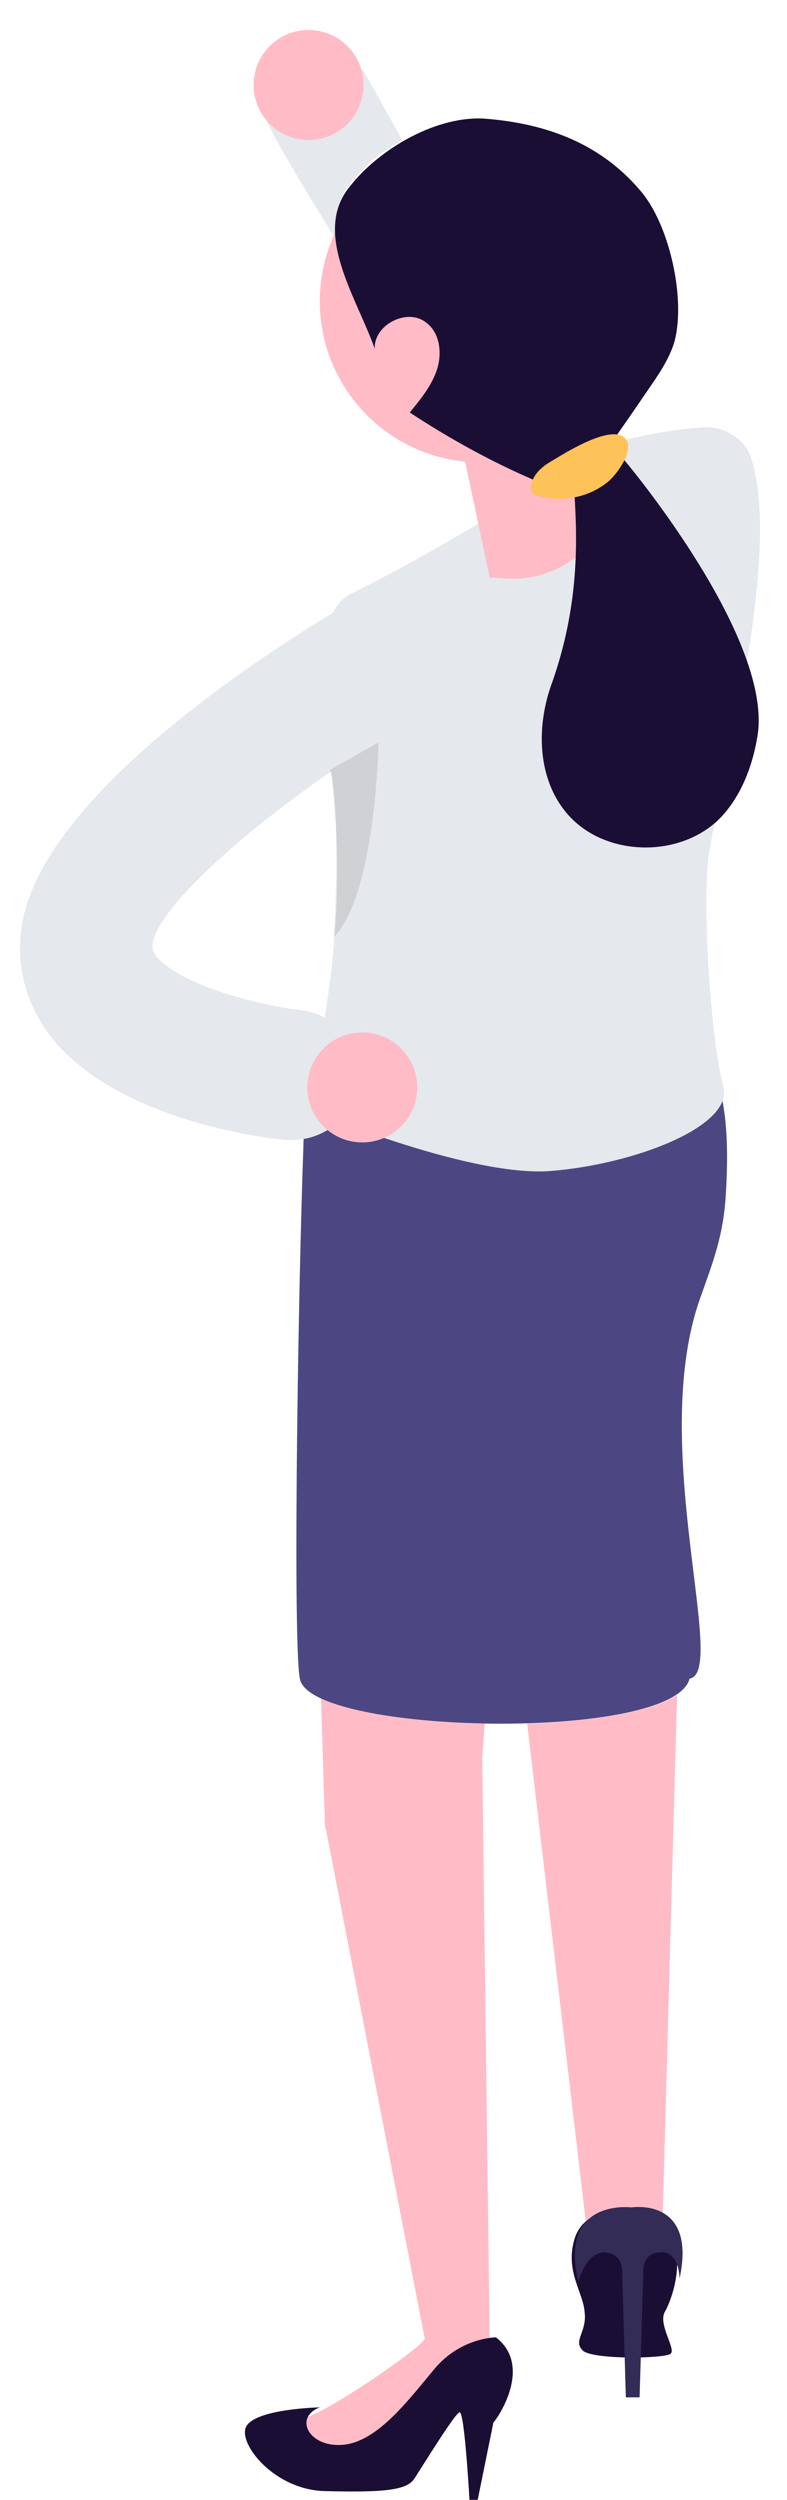
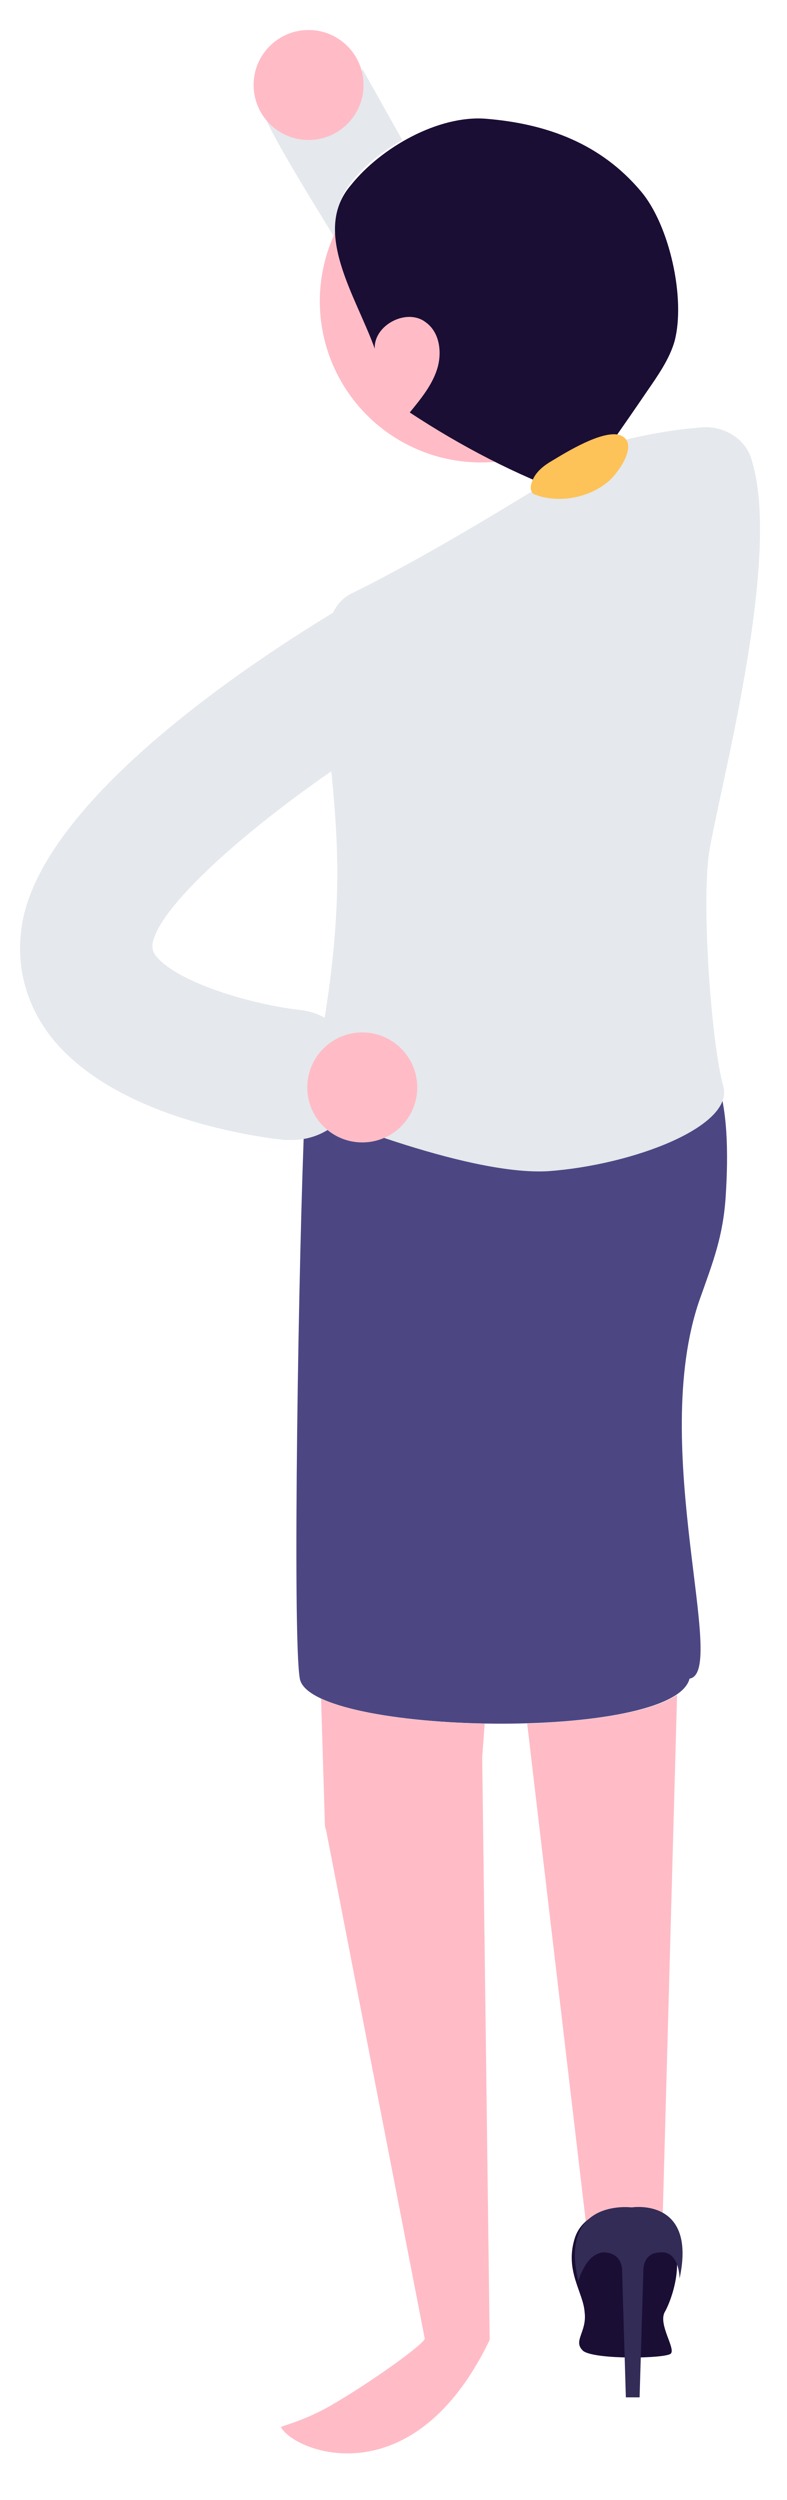
<svg xmlns="http://www.w3.org/2000/svg" x="0px" y="0px" width="63px" height="200px" viewBox="0 0 63 200" style="enable-background:new 0 0 63 200;" xml:space="preserve">
  <style type="text/css">
	.st0{fill:#4C4783;}
	.st1{fill:#E5E8EC;}
	.st2{fill:#FFBCC6;}
	.st3{fill:#1B0E35;}
	.st4{fill:#FDC258;}
	.st5{opacity:0.1;}
	.st6{fill:#322C57;}
</style>
  <g id="C4C4783">
    <path class="st0" d="M24.4,88.8C23.9,100,23.4,131,24,134.3c0.8,4.5,29.9,5.1,31.2,0c3.1-0.5-3.3-18.5,0.8-30.3    c1.1-3.1,1.9-5.1,2.1-8.4c0.2-3.2,0.2-7.1-0.9-9.7c-5.9-1.1-11.9-2.2-17.8-3.3C34,81.7,27.9,84.6,24.4,88.8z" />
  </g>
  <g id="CE5E8EC">
    <g>
      <path class="st1" d="M56.1,34.2c-4,0.3-7.6,1.4-7.6,1.4s-12.2,7.9-20.4,11.9C24,49.6,26.9,59.4,27,69.3c0.1,9.7-2.5,19.4-2.5,19.4     s12.7,5.4,19.4,5c6.8-0.5,14.9-3.6,14-6.8c-0.9-3.2-1.7-13.5-1.2-18.2c0.4-3.8,6-23.6,3.5-31.8C59.8,35.2,58,34,56.1,34.2z" />
      <g>
        <g>
          <path class="st1" d="M23.4,91.2c-0.2,0-0.4,0-0.6,0C20.7,91,9.4,89.5,4.2,83.1c-2-2.5-2.9-5.5-2.5-8.7       c1.3-10.9,21.1-23.2,27.2-26.7c2.5-1.5,5.7-0.6,7.2,1.9c1.5,2.5,0.6,5.7-1.9,7.2c-11.3,6.6-21.6,15.3-22,18.8       c0,0.3,0,0.5,0.3,0.9c1.8,2.2,7.9,3.9,11.5,4.3c2.9,0.3,5,2.9,4.7,5.8C28.4,89.2,26.1,91.2,23.4,91.2z" />
        </g>
      </g>
    </g>
    <g>
      <path class="st1" d="M28.1,14.6c1-1.3,2.5-2.5,4.1-3.4L29,5.5c-1,7.1-7.9,3.6-7.9,3.6c0.7,1.8,3.4,6.2,5.8,10.1     C26.7,17.6,27,16,28.1,14.6z" />
      <path class="st1" d="M31.1,25.9C31.1,26,31.2,26,31.1,25.9l0.1-0.1C31.2,25.9,31.1,25.9,31.1,25.9z" />
    </g>
  </g>
  <g id="CFFBCC6">
    <circle class="st2" cx="24.7" cy="6.8" r="4.4" />
    <circle class="st2" cx="38.5" cy="24.1" r="12.9" />
-     <path class="st2" d="M46.8,27.4l1.9,13.9l0,0c-1.4,3.1-4.5,5.1-7.9,5l-1.6-0.1l-3.1-14.6L46.8,27.4z" />
    <circle class="st2" cx="29" cy="87" r="4.4" />
    <path class="st2" d="M38.8,137.9c-5.3-0.1-10.5-0.8-13.1-2l0.3,9.8c0,0.2,0,0.5,0.1,0.7l7.9,40.7c0,0.4-4.3,3.5-7.6,5.4    c-2.3,1.3-4,1.6-3.9,1.7c1.1,2,10.6,5.7,16.7-7l-0.6-46.6L38.8,137.9z" />
    <path class="st2" d="M54.2,135.6c-2.1,1.4-6.8,2.1-12,2.3l4.9,41.6c0.4,4,6.4,3.9,5.9-0.4L54.2,135.6L54.2,135.6z" />
  </g>
  <g id="C1B0E35">
-     <path class="st3" d="M39.7,187c0,0-2.8,0-4.9,2.5c-2.1,2.5-4.6,5.9-7.4,6.1c-2.7,0.2-3.9-2.2-1.8-3c0,0-4.8,0.1-5.8,1.4    c-1,1.2,2,5.2,6.2,5.3c4.3,0.1,6.4,0,7.1-0.9c0.3-0.4,3.4-5.5,3.7-5.4c0.4,0,0.8,7.3,0.8,7.3l0.6-0.1l1.3-6.4    C39.6,193.8,42.8,189.4,39.7,187z" />
    <path class="st3" d="M50.4,176.6c0,0-3.6-0.1-4.4,2.5c-0.8,2.6,0.7,4.3,0.8,5.9c0.2,1.6-1,2.3-0.1,3.1c1,0.7,6.6,0.6,7,0.2    c0.4-0.4-1-2.3-0.5-3.3C53.8,184,56.2,178,50.4,176.6z" />
    <g>
      <path class="st3" d="M30,27.9c-0.1-1.9,2.6-3.3,4.1-2.1c1.1,0.8,1.3,2.4,0.9,3.7c-0.4,1.3-1.3,2.4-2.2,3.5c4.1,2.7,8.5,5,13.2,6.7     c1.9-2.8,3.9-5.6,5.8-8.4c0.9-1.3,1.8-2.6,2.2-4c0.9-3.4-0.4-9.3-2.7-12c-3.2-3.8-7.5-5.4-12.4-5.8c-3.8-0.3-8.4,2.3-10.8,5.3     C24.9,18.5,28.5,23.7,30,27.9z" />
-       <path class="st3" d="M60.6,59.1c-0.4,2.3-1.3,4.6-2.9,6.3c-3.2,3.3-9.3,3.2-12.3-0.3c-2.4-2.8-2.5-7-1.2-10.5     c3.2-9.1,1.3-16,1.8-18c0.4-1.5,0.8-4.5,2.7-3.4c0.7,0.4,0.5,2.8,1.1,3.4C50.5,37.4,62.1,51.4,60.6,59.1z" />
    </g>
  </g>
  <path class="st4" d="M44.3,36.8c-0.7,0.4-1.4,0.9-1.7,1.7c-0.1,0.3-0.2,0.6,0,0.9c0.1,0.2,0.4,0.2,0.6,0.3c1.8,0.5,3.9,0.1,5.4-1.1   c0.8-0.6,2.7-3.2,1-3.8C48.2,34.4,45.3,36.2,44.3,36.8z" />
-   <path class="st5" d="M26.4,61.6l3.9-2.2c0,0-0.2,12.2-3.6,15.6C26.8,75,27.3,64.2,26.4,61.6z" />
  <path class="st6" d="M50.6,176.6h-0.1c0,0-5.8-0.7-4.2,5.9c0,0,0.6-2.3,2.1-2.3c1.5,0.1,1.4,1.5,1.4,1.5l0.3,10.1h0.3h0.5h0.3   l0.3-10.1c0,0-0.1-1.5,1.4-1.5c1.5-0.1,1.5,2.1,1.5,2.1C55.8,175.8,50.6,176.6,50.6,176.6z" />
</svg>